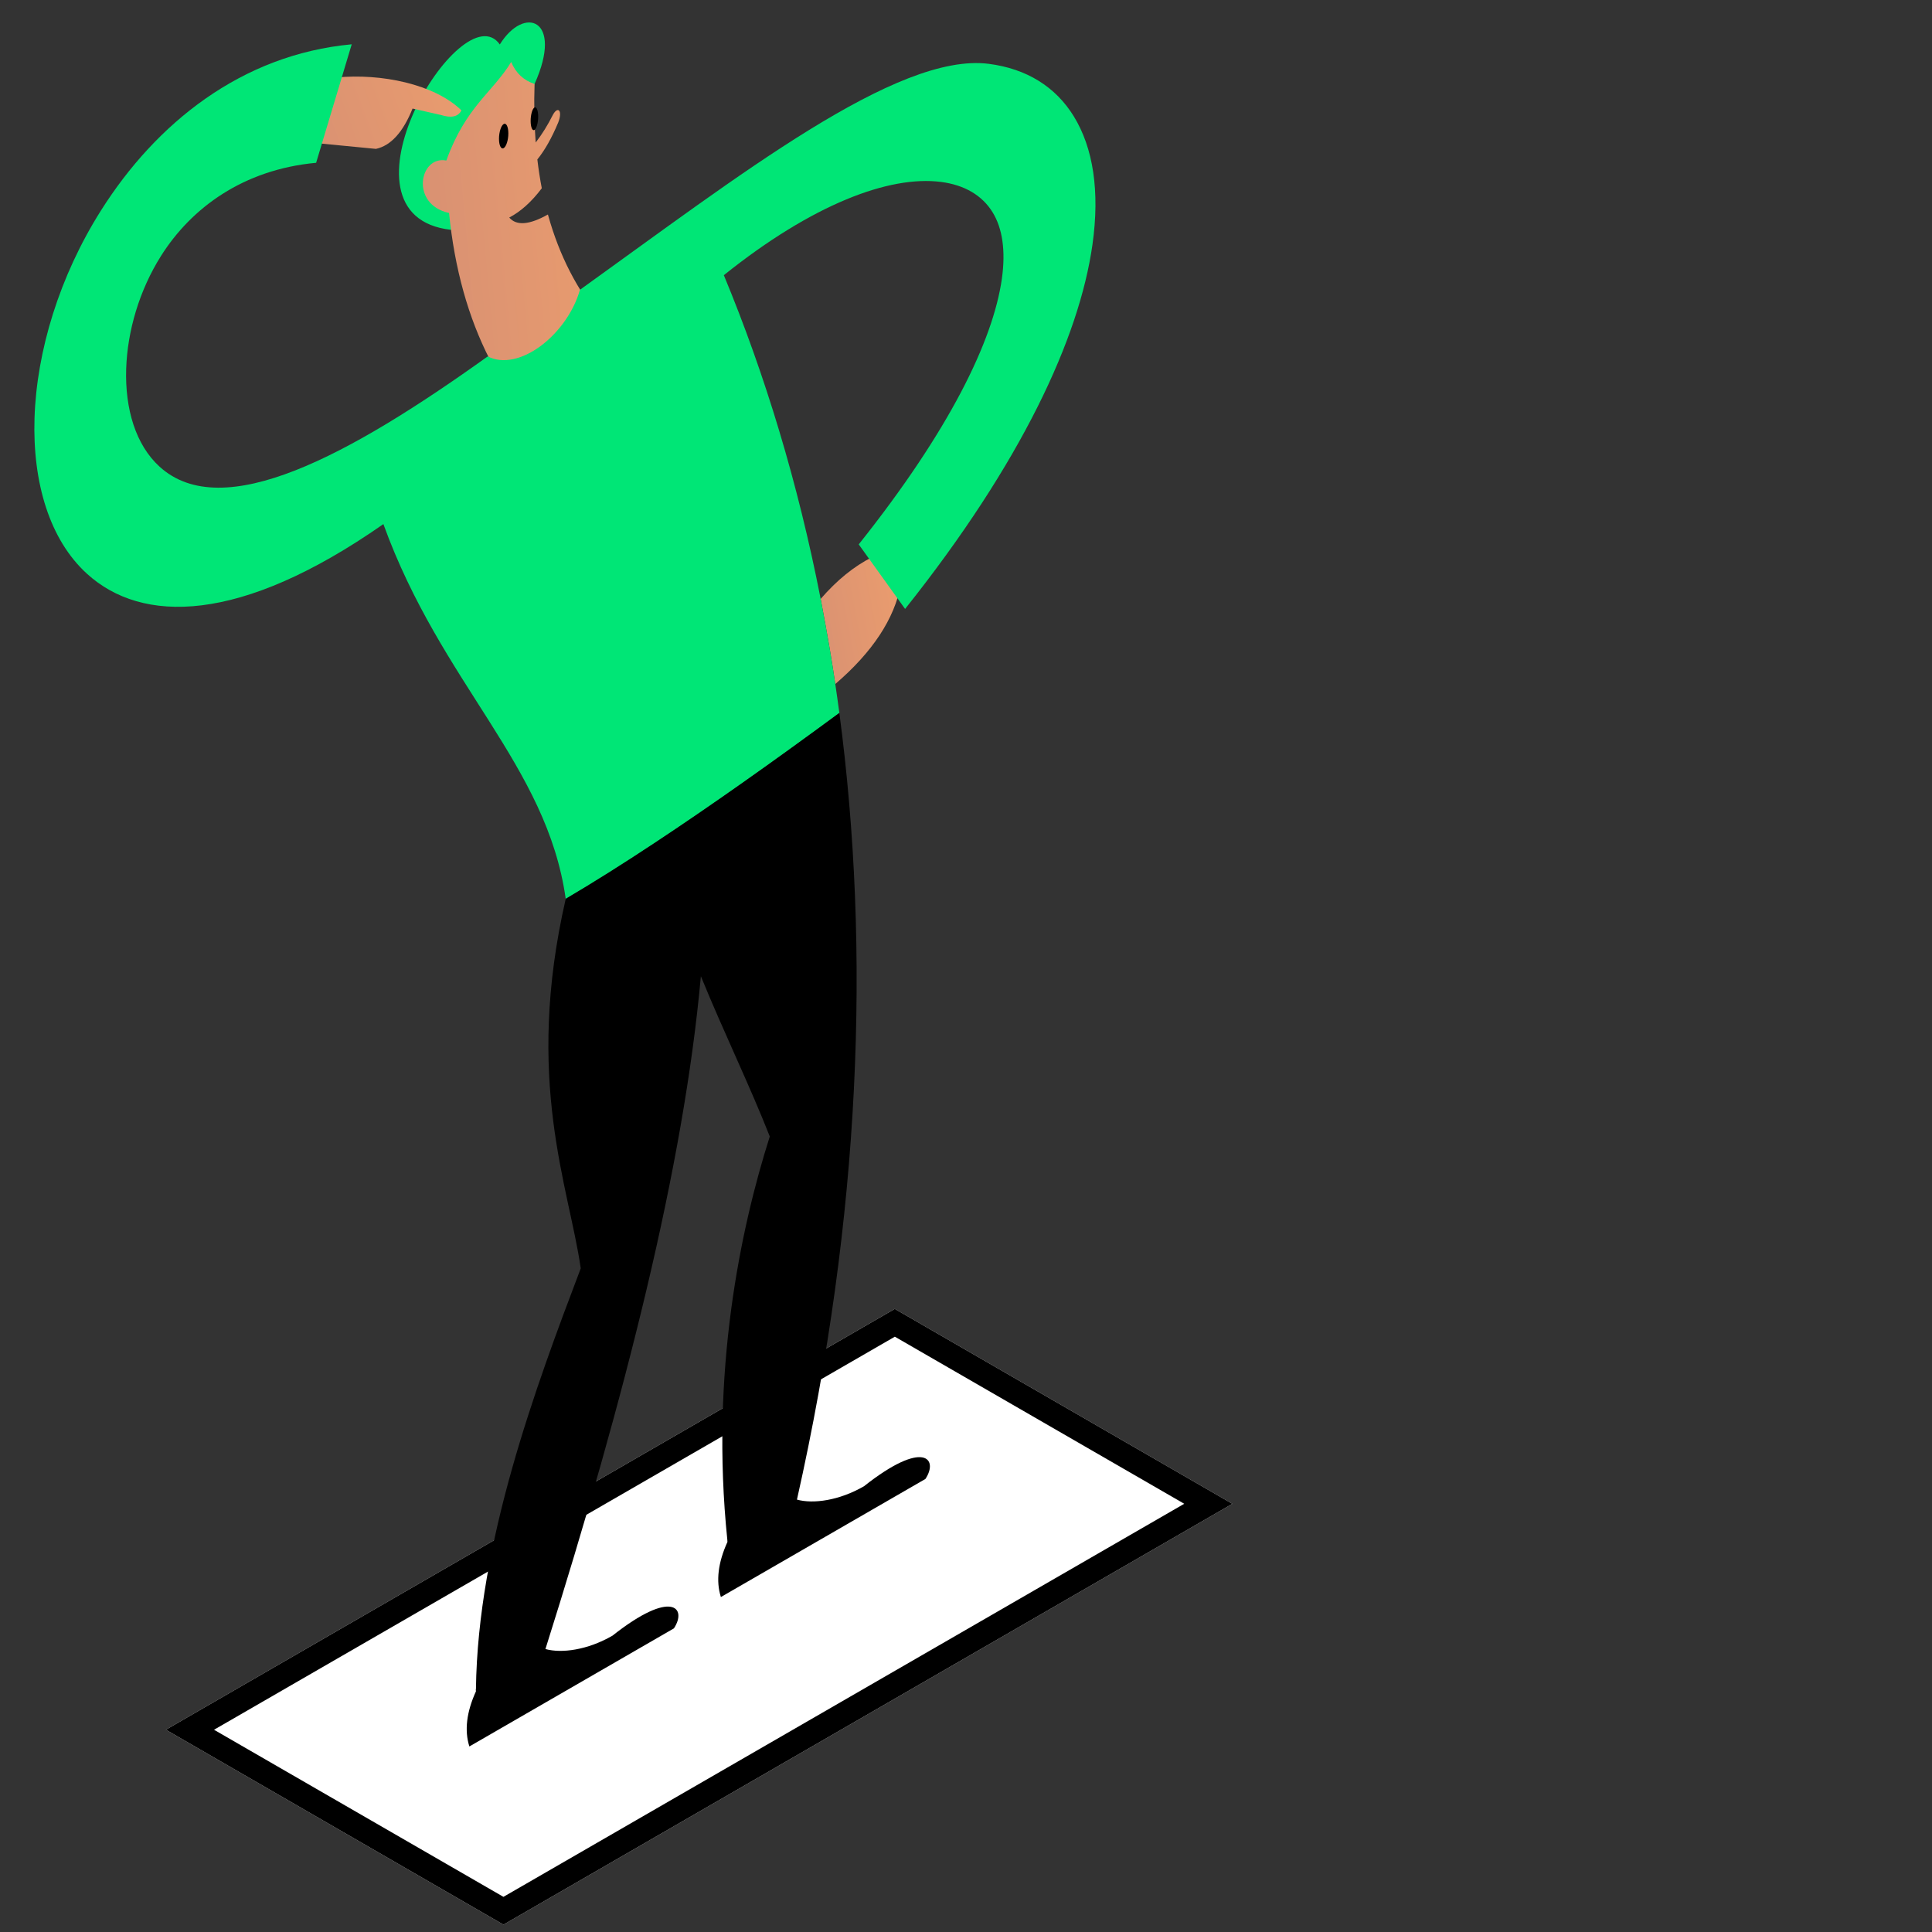
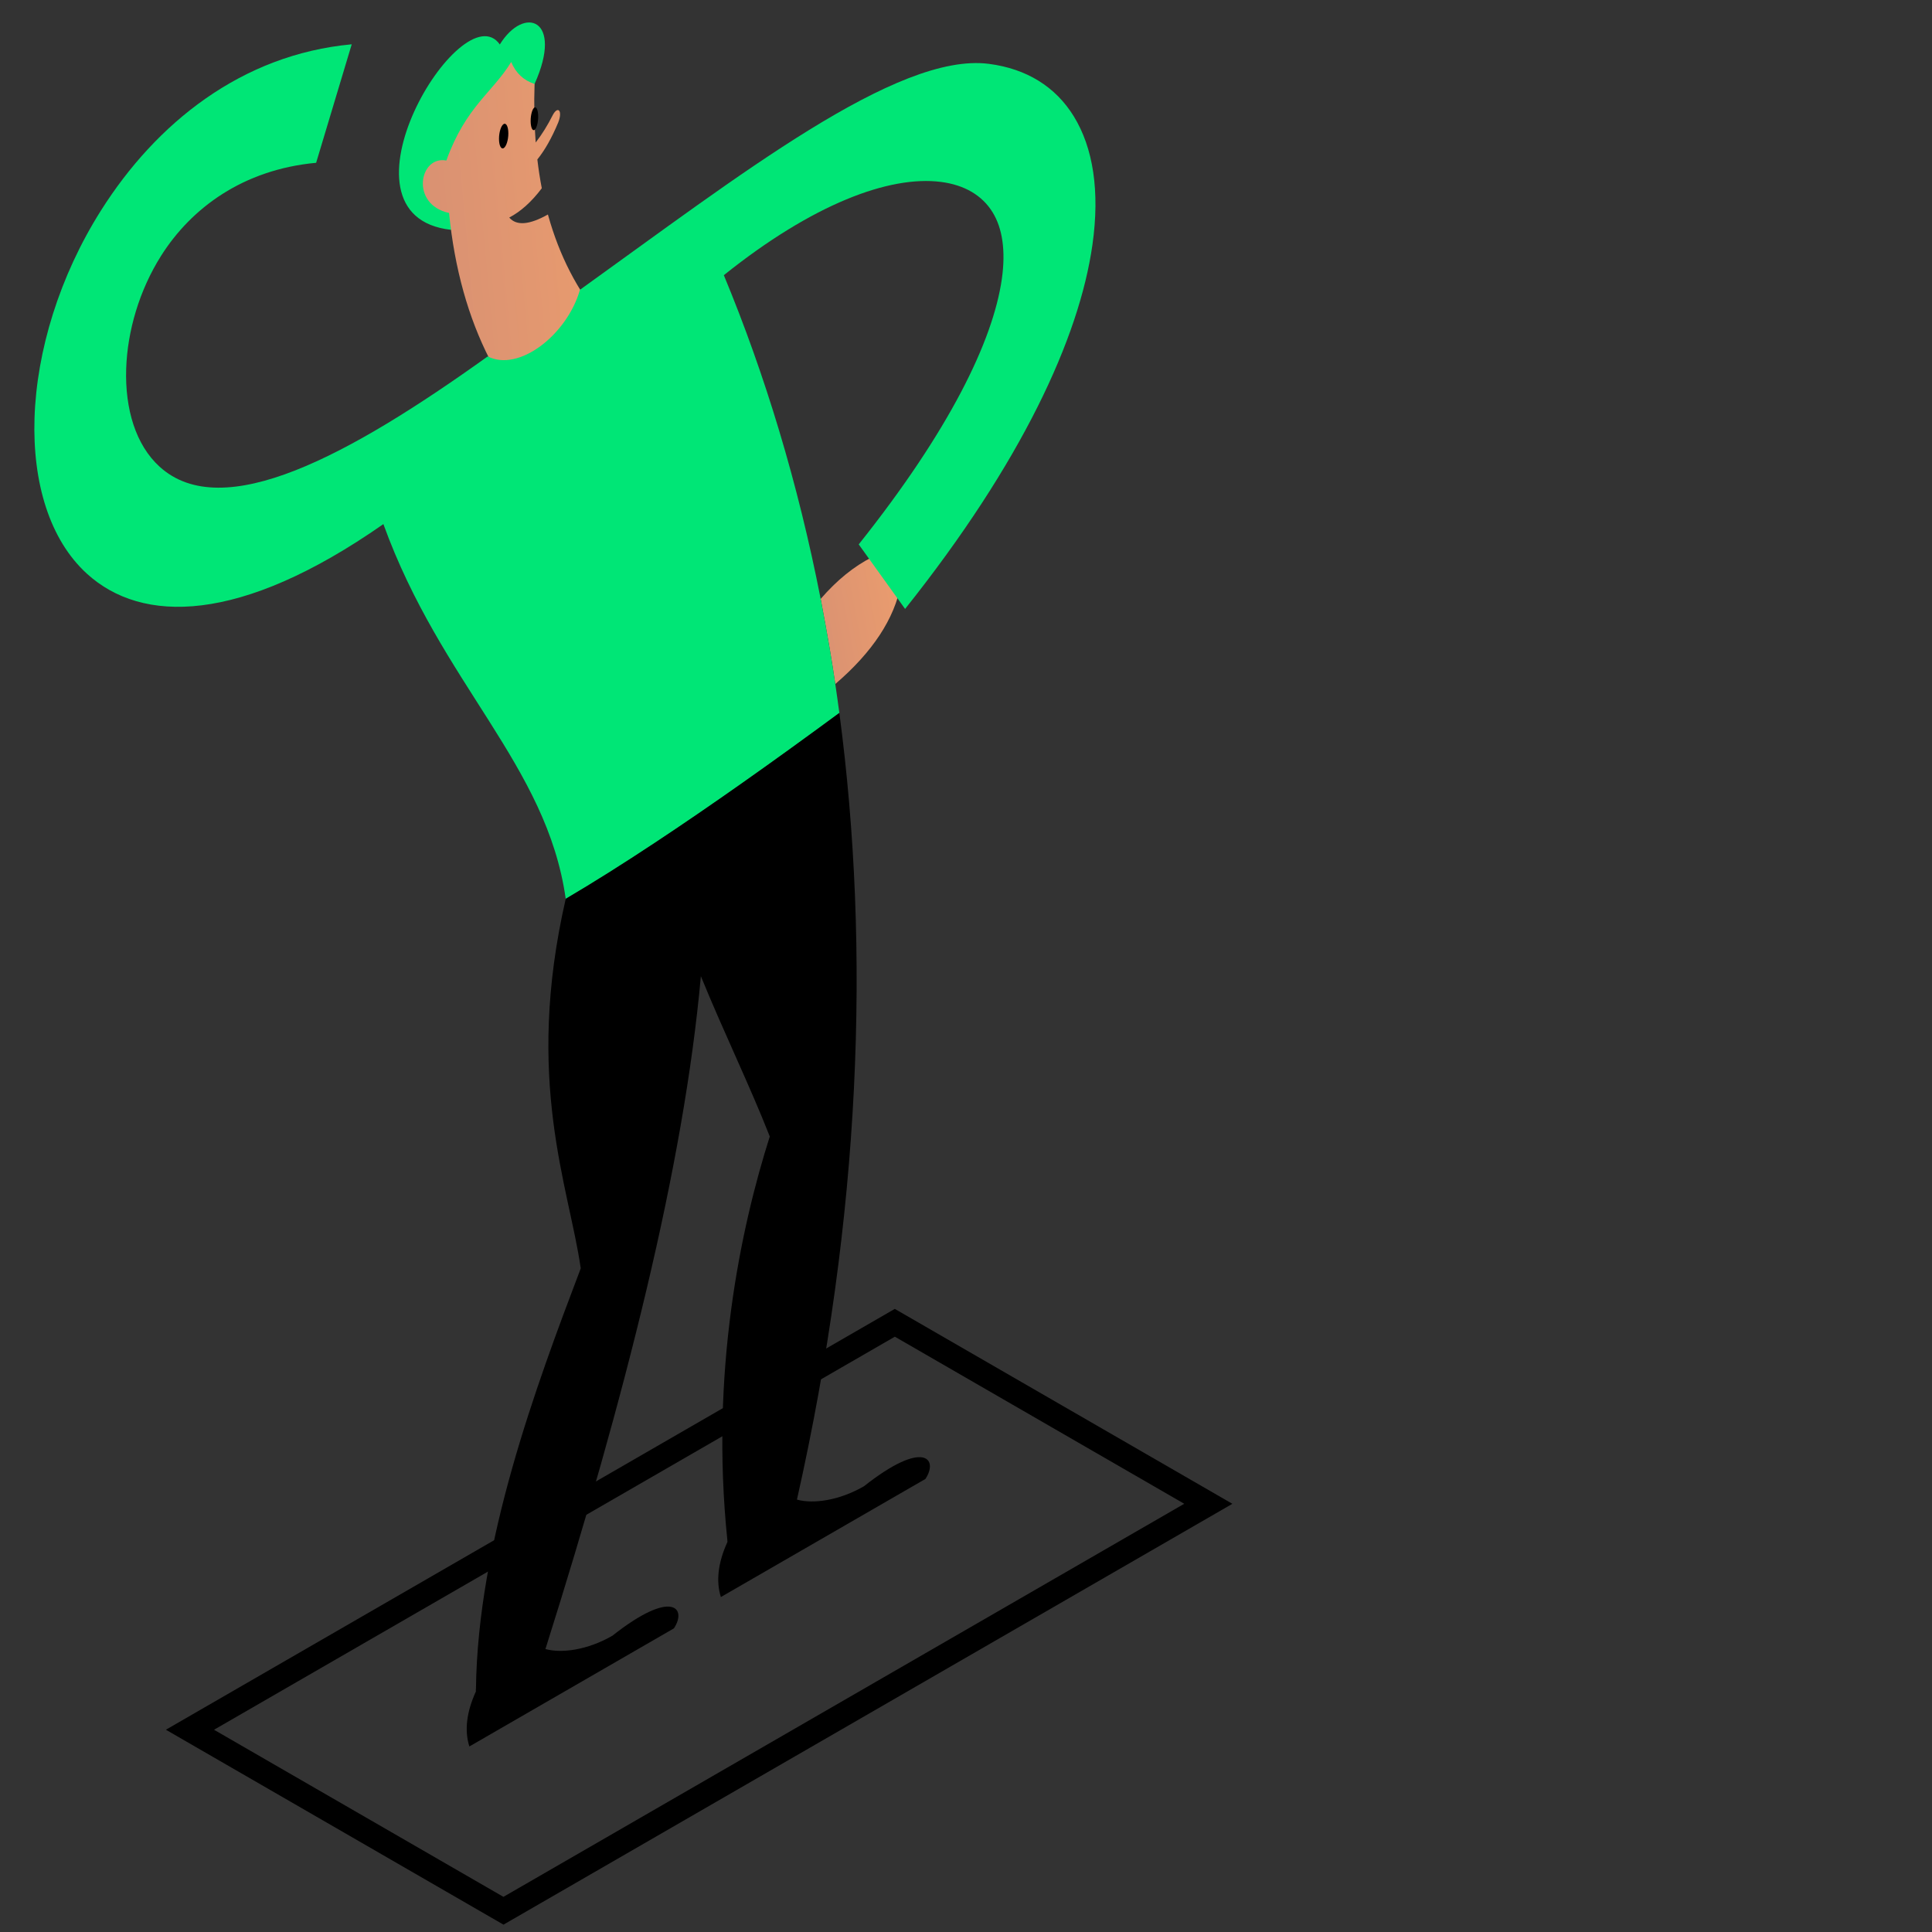
<svg xmlns="http://www.w3.org/2000/svg" xml:space="preserve" width="160px" height="160px" shape-rendering="geometricPrecision" text-rendering="geometricPrecision" image-rendering="optimizeQuality" fill-rule="evenodd" clip-rule="evenodd" viewBox="0 0 160 160">
  <rect x="0" y="0" width="160" height="160" fill="#333333" stroke="none" />
  <defs>
    <linearGradient id="id0" gradientUnits="userSpaceOnUse" x1="60.663" y1="18.754" x2="33.82" y2="21.262">
      <stop offset="0" stop-opacity="1" stop-color="#F5A36B" />
      <stop offset="1" stop-opacity="1" stop-color="#D79073" />
    </linearGradient>
    <linearGradient id="id1" gradientUnits="userSpaceOnUse" x1="47.714" y1="2.6" x2="22.97" y2="11.804">
      <stop offset="0" stop-opacity="1" stop-color="#F5A36B" />
      <stop offset="1" stop-opacity="1" stop-color="#D79073" />
    </linearGradient>
    <linearGradient id="id2" gradientUnits="userSpaceOnUse" x1="79.824" y1="49.409" x2="66.252" y2="51.959">
      <stop offset="0" stop-opacity="1" stop-color="#F5A36B" />
      <stop offset="1" stop-opacity="1" stop-color="#D79073" />
    </linearGradient>
  </defs>
  <g id="Слой_x0020_1">
    <rect fill="none" width="160" height="160" />
    <g id="_2002454388896">
      <g>
-         <polygon fill="white" points="13.738,143.249 74.103,108.397 102.061,124.539 41.696,159.391 " />
        <path id="1" fill="black" d="M13.738 143.249l60.365 -34.852 27.958 16.142 -60.365 34.852 -27.958 -16.142zm60.369 -32.55l-56.383 32.552 23.968 13.838 56.382 -32.553 -23.967 -13.837z" />
      </g>
      <g id="_2002454390432">
        <path fill="#00E676" d="M37.35 19.034c-10.419,-1.174 0.932,-19.801 4.042,-15.351 2.015,-3.26 5.306,-2.133 2.88,3.271 -4.329,4.835 -1.539,11.35 -6.922,12.08z" />
        <path fill="url(#id0)" d="M44.272 6.954c-0.912,-0.3 -1.558,-0.907 -1.937,-1.821 -1.545,2.536 -3.747,3.668 -5.374,8.166l-0.003 -0.005c-2.224,-0.428 -3.012,3.639 0.23,4.343l0 -0.001c0.228,2.3 0.625,4.467 1.192,6.501 1.122,4.026 2.906,7.51 5.35,10.45 1.095,1.314 3.349,0.565 5.035,-1.672 1.686,-2.238 2.165,-5.118 1.07,-6.433 -2.035,-2.447 -3.514,-5.327 -4.436,-8.638l-0.023 -0.08c-1.54,0.865 -2.607,0.949 -3.202,0.252 0.952,-0.497 1.851,-1.306 2.695,-2.426l0 0c-0.15,-0.774 -0.272,-1.568 -0.368,-2.385 0.619,-0.765 1.195,-1.784 1.728,-3.06 0.389,-0.995 -0.032,-1.407 -0.452,-0.614 -0.424,0.845 -0.895,1.601 -1.413,2.269 -0.119,-1.525 -0.149,-3.177 -0.092,-4.846z" />
-         <path fill="url(#id1)" d="M27.875 6.418c3.68,-0.359 8.098,0.544 10.339,2.722 -0.269,0.531 -0.838,0.657 -1.706,0.38 -1.562,-0.354 -2.342,-0.53 -2.342,-0.53 -0.786,1.958 -1.796,3.071 -3.031,3.34 -3.382,-0.327 -5.074,-0.491 -5.074,-0.491l1.814 -5.421z" />
+         <path fill="url(#id1)" d="M27.875 6.418l1.814 -5.421z" />
        <path fill="url(#id2)" d="M72.214 46.148c-1.491,0.749 -2.908,1.9 -4.25,3.451 0.541,2.834 0.944,5.184 1.211,7.049 3.09,-2.652 4.901,-5.403 5.433,-8.252l-2.394 -2.248z" />
        <path fill="#00E676" d="M48.031 23.998c-1.079,3.75 -5.072,6.837 -7.64,5.519 -11.466,8.214 -21.933,13.895 -27.172,9.134 -1.976,-1.796 -2.875,-4.778 -2.769,-8.106 0.1,-3.124 1.086,-6.508 2.894,-9.366 2.501,-3.955 6.789,-7.136 12.837,-7.697l2.947 -9.813c-9.153,0.849 -16.211,6.56 -20.755,13.746 -3.459,5.468 -5.337,11.67 -5.514,17.203 -0.17,5.329 1.241,10.078 4.347,12.901 4.54,4.126 12.634,4.205 24.544,-4.116 4.797,13.258 13.534,19.923 15.101,31.035 2.245,-1.322 4.735,-2.888 7.47,-4.698 4.423,-2.927 9.486,-6.493 15.19,-10.698 -0.106,-0.802 -0.219,-1.6 -0.336,-2.394 -0.137,-0.924 -0.281,-1.842 -0.433,-2.756 -0.216,-1.278 -0.475,-2.706 -0.776,-4.285 0,-0.003 -0.001,-0.005 -0.002,-0.008 -1.877,-9.586 -4.594,-18.554 -8.019,-26.81 7.344,-5.881 13.697,-8.272 17.981,-7.723 1.948,0.25 3.419,1.112 4.284,2.527 0.801,1.307 1.091,3.159 0.759,5.502 -0.729,5.135 -4.346,12.565 -11.853,21.989l3.84 5.345c9.659,-12.125 14.42,-22.442 15.514,-30.152 0.634,-4.463 0.049,-8.042 -1.532,-10.625 -1.516,-2.476 -3.935,-3.966 -7.053,-4.365 -7.592,-0.974 -20.771,9.324 -33.854,18.711z" />
        <path fill="black" d="M58.043 80.846c-1.417,15.727 -6.264,34.782 -12.872,55.72 1.338,0.372 3.487,0.085 5.55,-1.106 4.938,-3.901 6.194,-2.279 5.089,-0.605l-16.939 9.78c-0.418,-1.323 -0.237,-2.844 0.543,-4.562 -0.003,-0.059 -0.006,-0.118 -0.01,-0.177l0.012 -0.007c0.146,-12.118 4.949,-25.019 8.679,-34.849 -0.975,-6.782 -4.692,-15.567 -1.244,-30.602 2.245,-1.322 4.735,-2.888 7.47,-4.698 4.423,-2.927 9.486,-6.493 15.19,-10.698 2.608,19.67 1.779,41.626 -3.511,65.149 1.339,0.372 3.487,0.085 5.55,-1.106 4.938,-3.901 6.194,-2.279 5.09,-0.605l-16.94 9.78c-0.418,-1.323 -0.237,-2.844 0.543,-4.562 -0.003,-0.059 -0.006,-0.118 -0.009,-0.177 -1.424,-13.848 1.082,-25.752 3.516,-33.402 -1.658,-4.219 -3.765,-8.525 -5.707,-13.273z" />
        <ellipse fill="black" transform="matrix(0.619 -0.357 3.07433E-17 0.55 41.712 11.27)" rx="0.625" ry="1.812" />
        <ellipse fill="black" transform="matrix(0.476 -0.275 3.07433E-17 0.55 44.258 9.834)" rx="0.656" ry="1.687" />
      </g>
    </g>
  </g>
</svg>